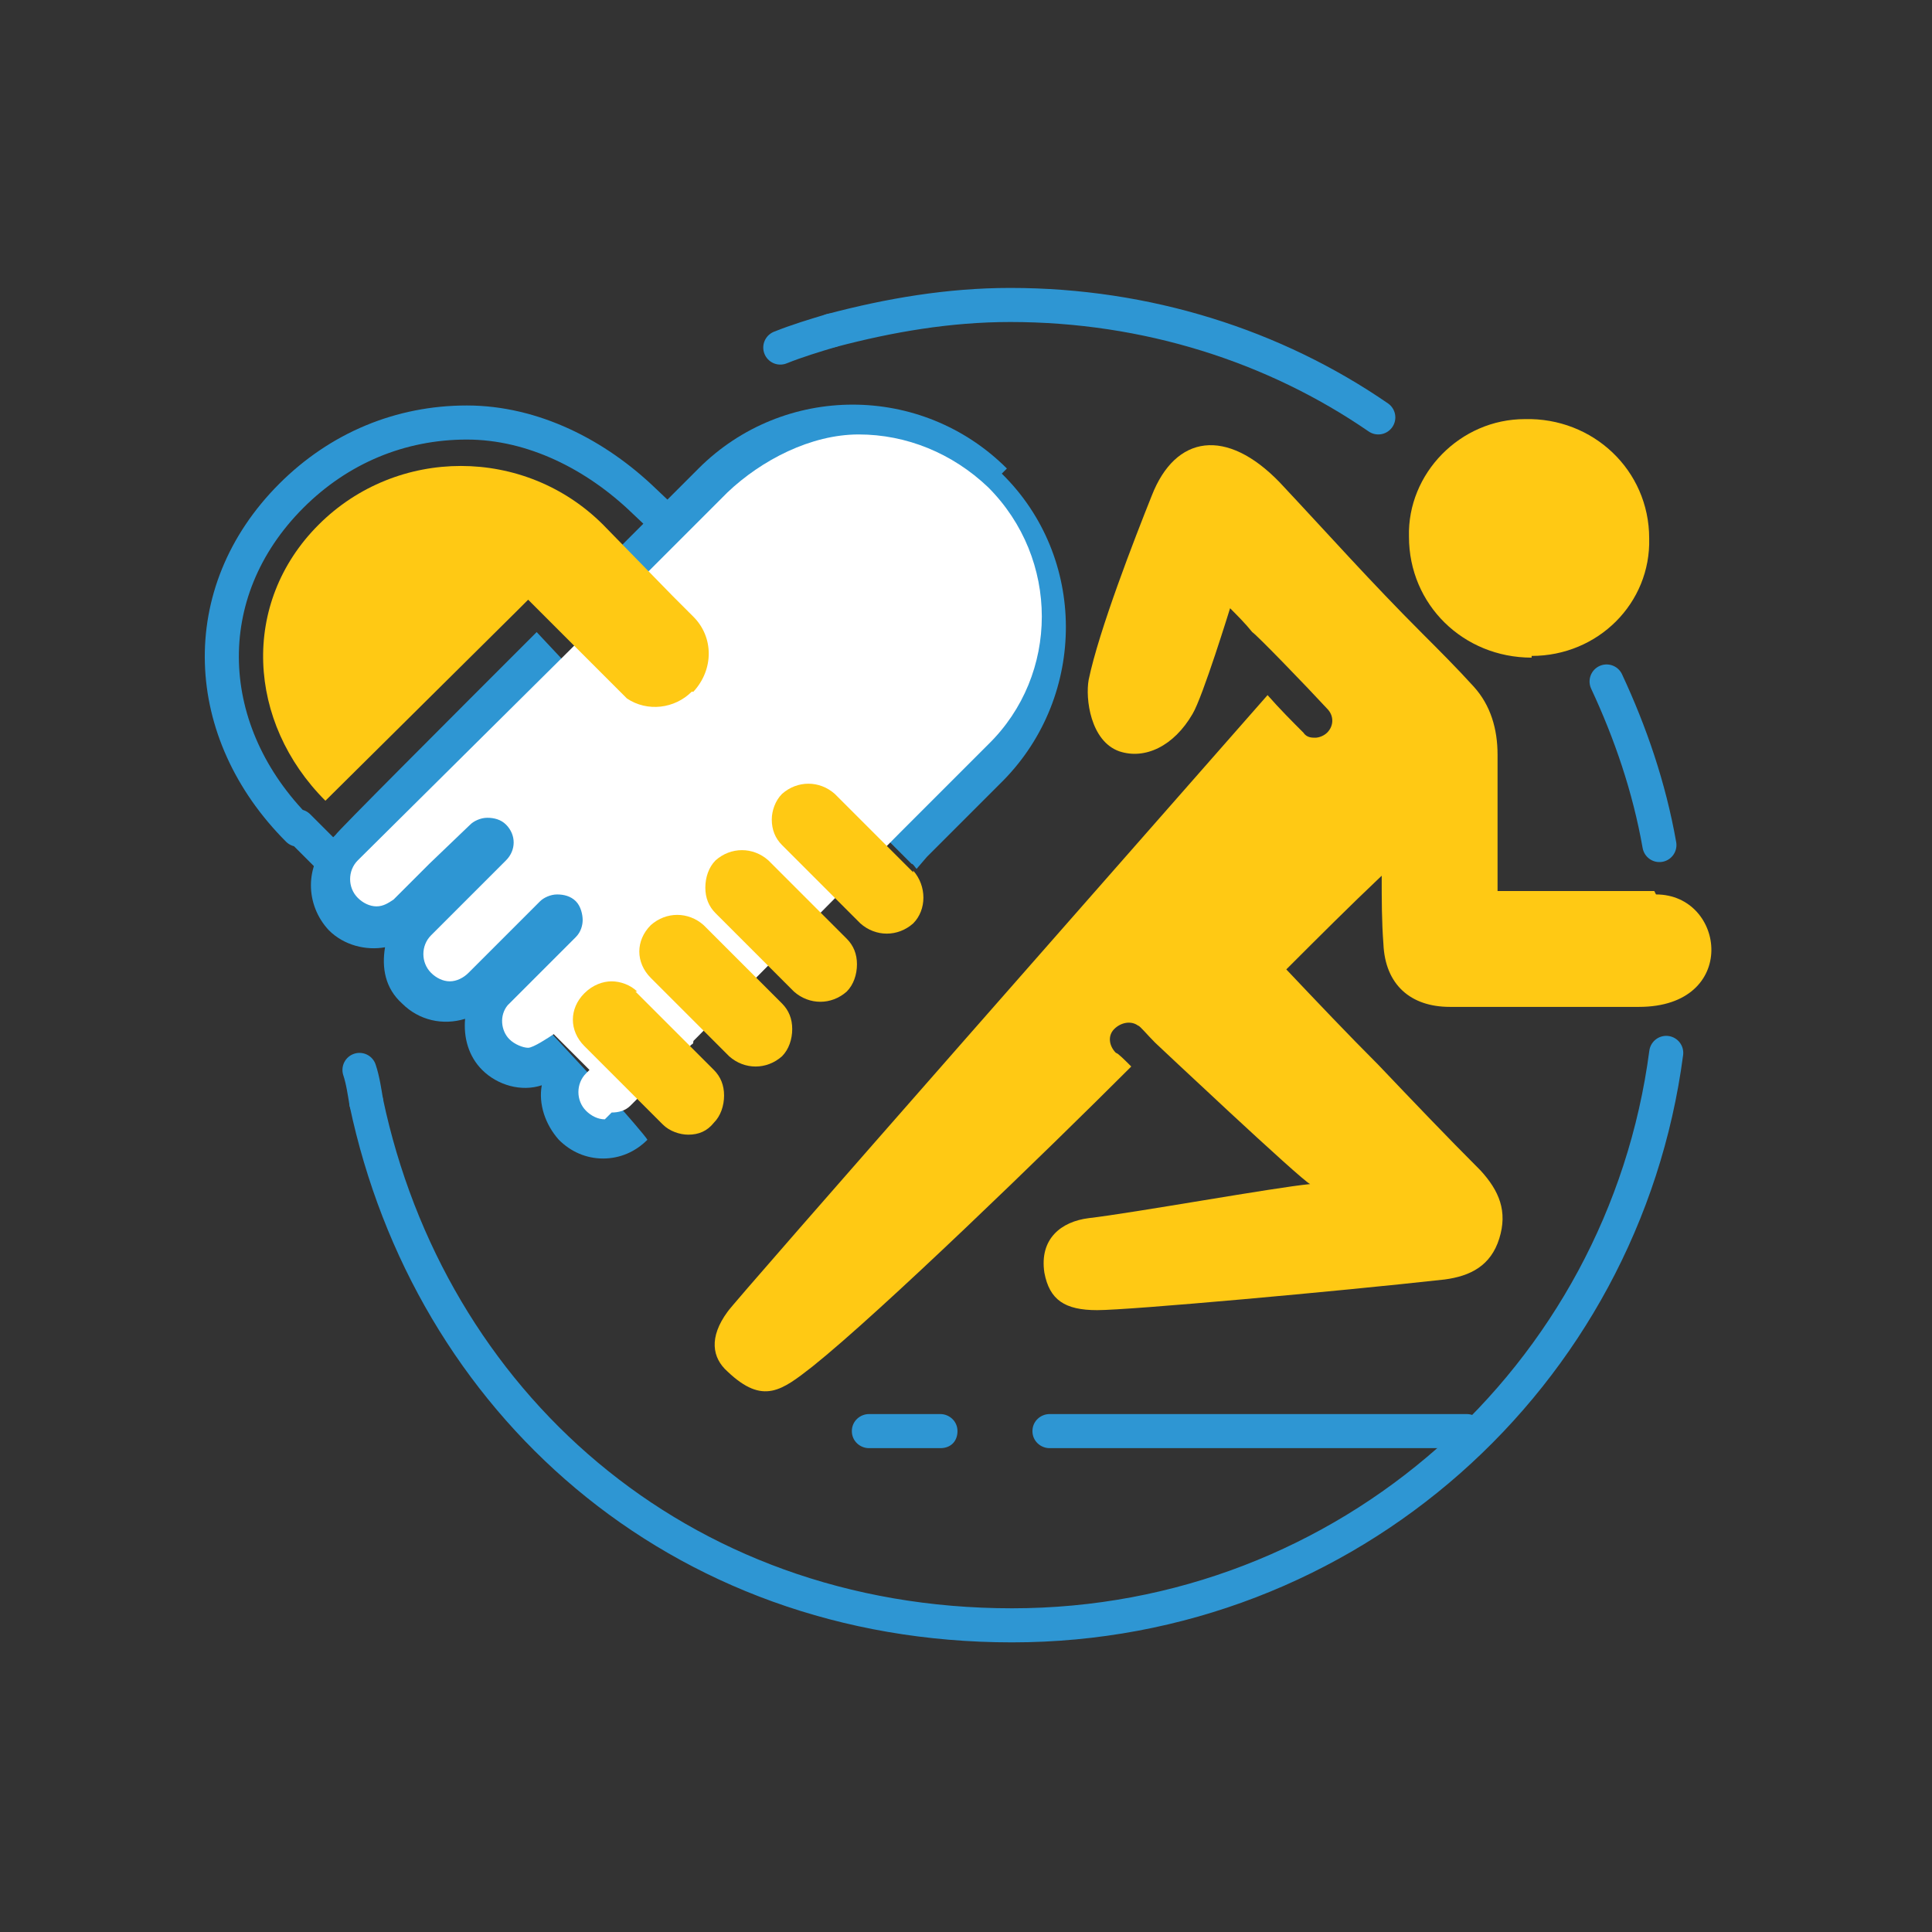
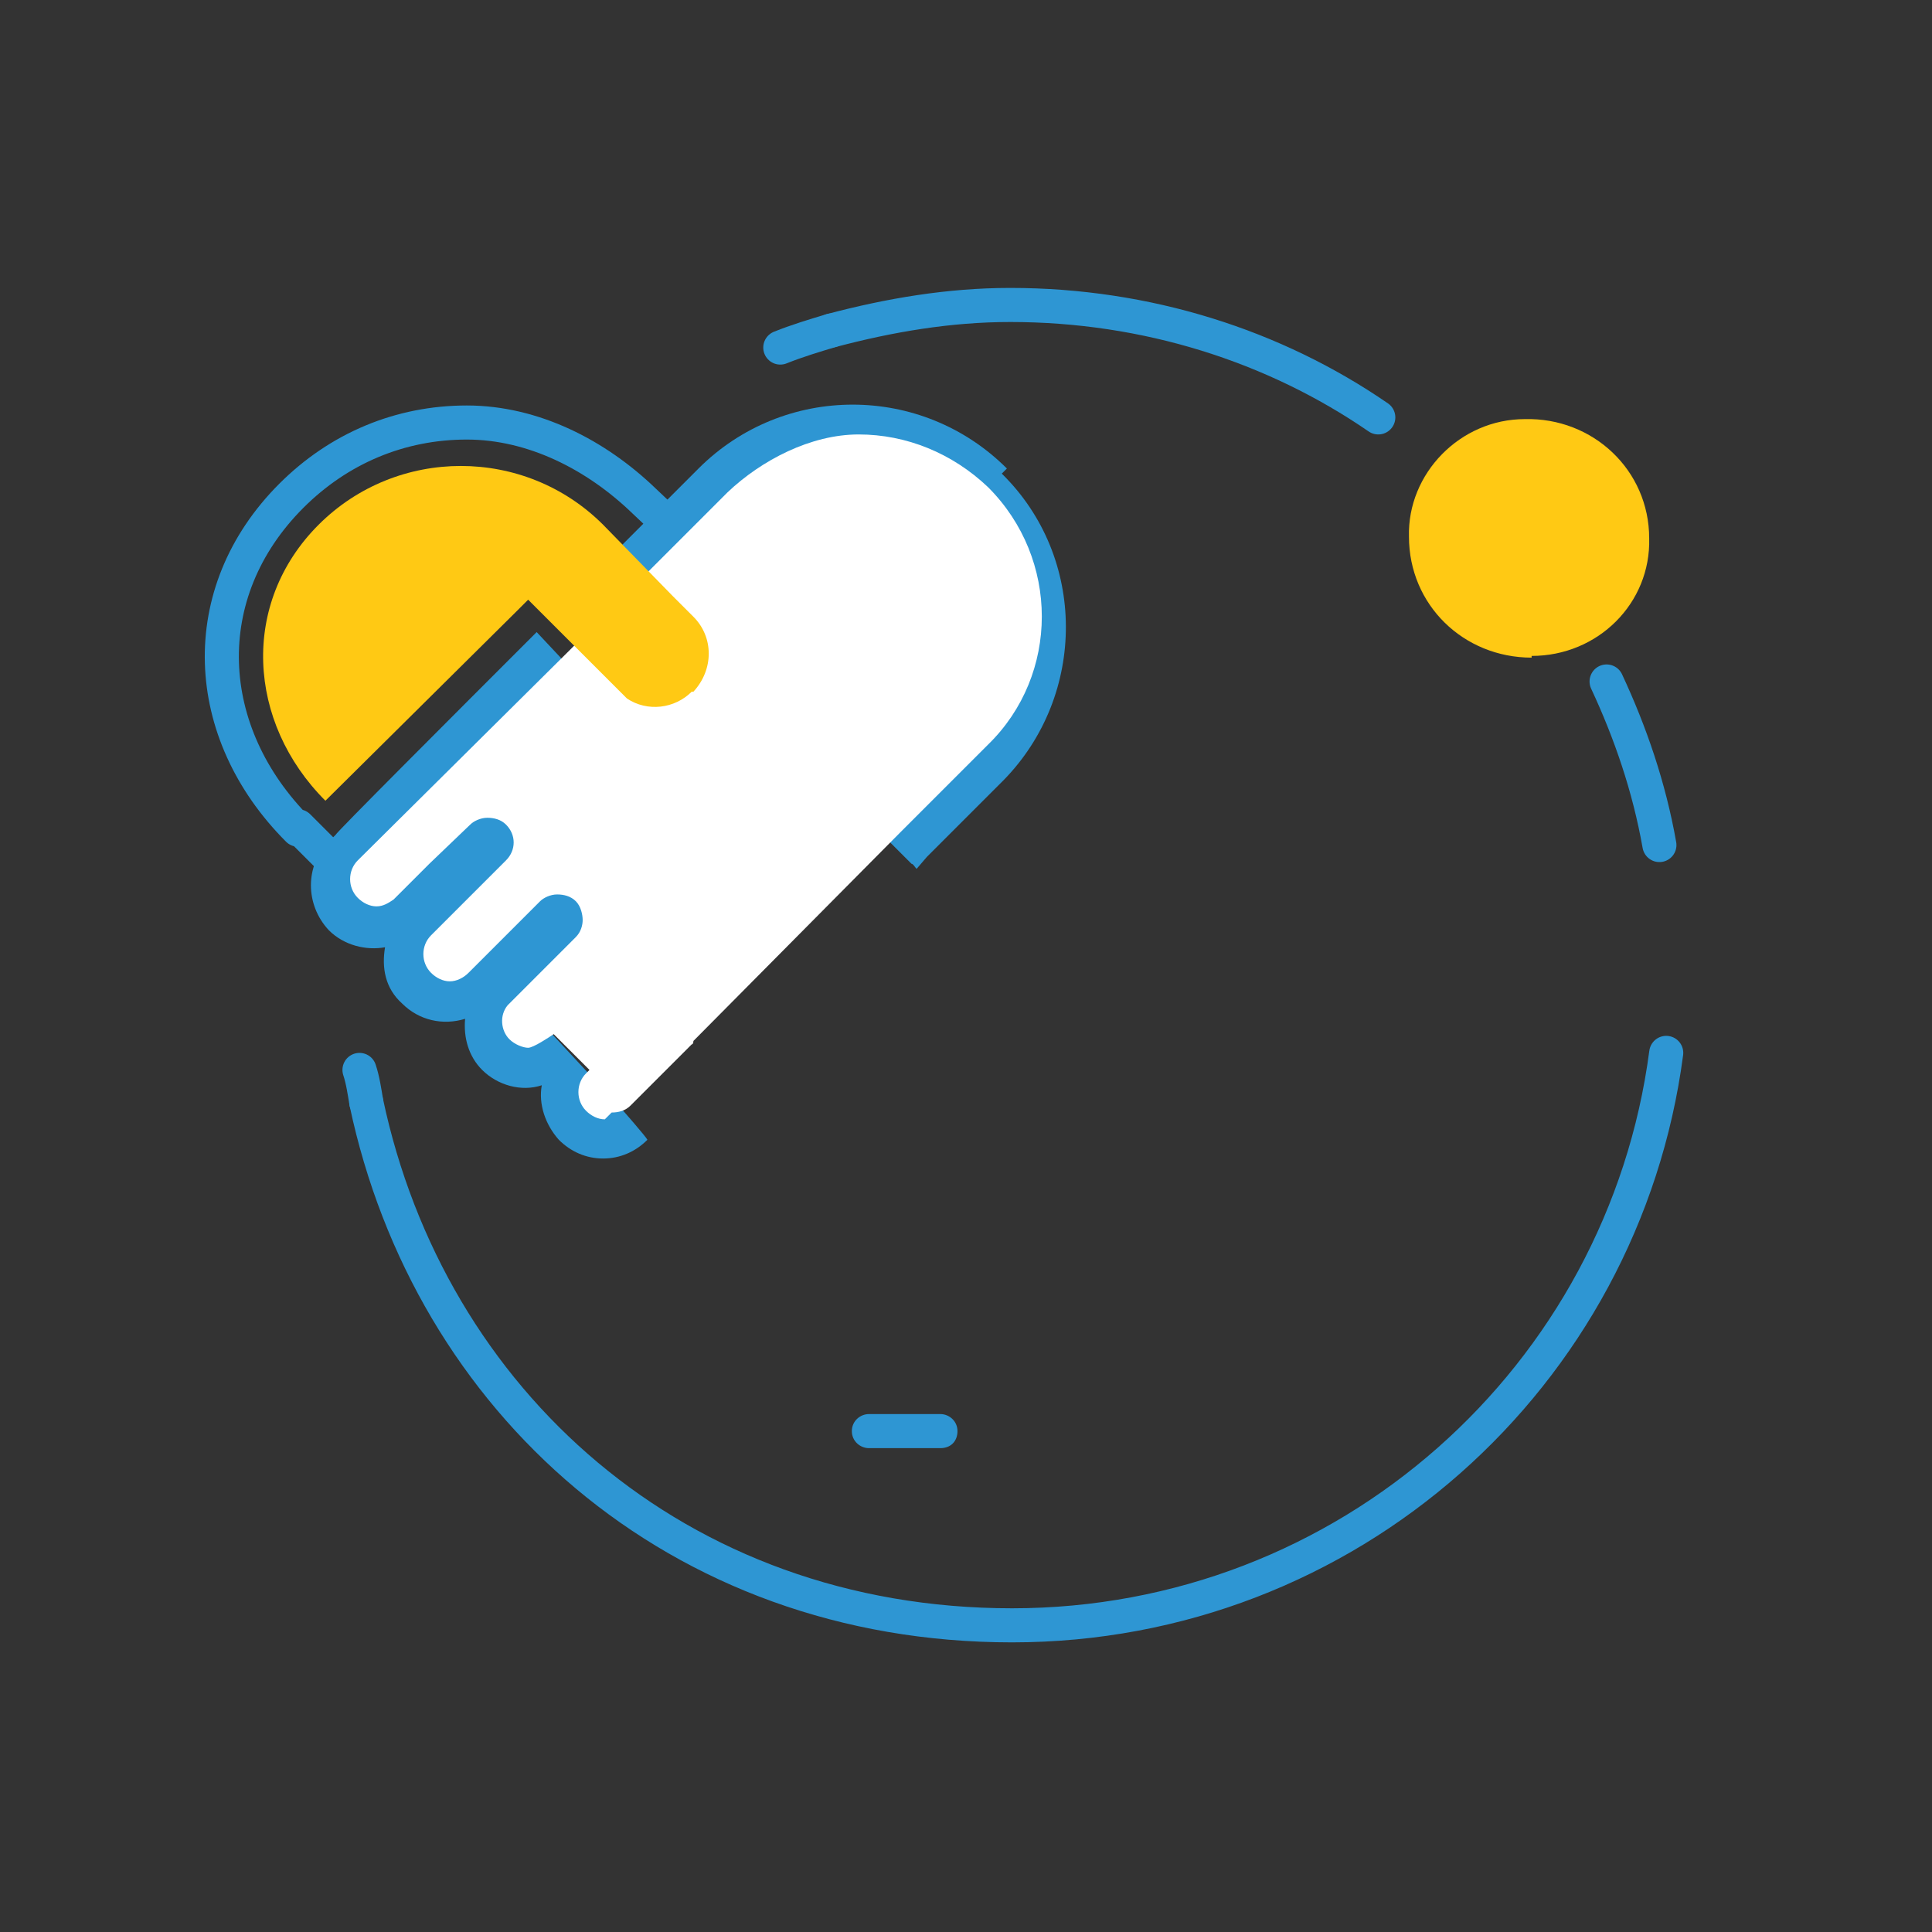
<svg xmlns="http://www.w3.org/2000/svg" xmlns:xlink="http://www.w3.org/1999/xlink" id="Layer_1" data-name="Layer 1" version="1.1" viewBox="0 0 113.4 113.4">
  <rect x="0" y="0" width="113.4" height="113.4" fill="#333333" stroke="none" />
  <defs>
    <style>
      .cls-1 {
        fill: #ffc914;
      }

      .cls-1, .cls-2, .cls-3, .cls-4, .cls-5, .cls-6 {
        stroke-width: 0px;
      }

      .cls-2, .cls-7, .cls-8 {
        fill: none;
      }

      .cls-9 {
        stroke: url(#linear-gradient);
        stroke-width: 2.2px;
      }

      .cls-9, .cls-7 {
        stroke-miterlimit: 10;
      }

      .cls-9, .cls-7, .cls-8 {
        stroke-linecap: round;
      }

      .cls-9, .cls-5 {
        fill: #fff;
      }

      .cls-7 {
        stroke-width: 2px;
      }

      .cls-7, .cls-8 {
        stroke: #2e96d3;
      }

      .cls-8 {
        stroke-linejoin: round;
        stroke-width: 2px;
      }

      .cls-3 {
        fill: url(#linear-gradient-2);
      }

      .cls-4 {
        fill: url(#linear-gradient-3);
      }

      .cls-6 {
        fill: #2e96d3;
      }
    </style>
    <linearGradient id="linear-gradient" x1="51.8" y1="614.2" x2="51.8" y2="614.2" gradientTransform="translate(0 -530)" gradientUnits="userSpaceOnUse">
      <stop offset="0" stop-color="#0978a6" />
      <stop offset=".3" stop-color="#2e96d3" />
      <stop offset="1" stop-color="#0978a6" />
    </linearGradient>
    <linearGradient id="linear-gradient-2" x1="37.7" y1="587.6" x2="37.7" y2="587.6" gradientTransform="translate(0 -530)" gradientUnits="userSpaceOnUse">
      <stop offset="0" stop-color="#aadcf7" />
      <stop offset=".6" stop-color="#fff" />
    </linearGradient>
    <linearGradient id="linear-gradient-3" x1="35.9" y1="587.4" x2="35.9" y2="587.4" xlink:href="#linear-gradient-2" />
  </defs>
  <rect class="cls-2" width="113.4" height="113.4" />
  <g>
    <path class="cls-9" d="M51.8,84.2" />
    <path class="cls-1" d="M89.9,38.5c3.9,0,7-3.1,6.9-6.9,0-4-3.3-7.1-7.3-7-3.8,0-6.9,3.2-6.8,6.9,0,4,3.2,7.1,7.2,7.1Z" />
-     <path class="cls-1" d="M97.1,52.3c0,0-9.2,0-9.2,0,0-2.5,0-5.6,0-8,0-1.5-.4-2.9-1.4-4-1-1.1-2-2.1-3-3.1-3.1-3.1-5.4-5.7-8.4-8.9-3.1-3.2-6.1-2.8-7.5.8-1,2.5-3.1,7.9-3.7,10.8-.2,1.1.1,3.6,1.8,4.2,1.5.5,3.2-.3,4.3-2.2.6-1,2.2-6.2,2.2-6.2.4.4.9.9,1.3,1.4,0,0,0,0,0,0,.3.2,3.2,3.2,4.4,4.5.4.4.4,1,0,1.4-.2.2-.5.3-.7.3s-.5,0-.7-.3c-.6-.6-1.4-1.4-2.1-2.2-5.7,6.5-31.5,35.8-31.7,36.2-1.1,1.5-.9,2.7,0,3.5,2.1,2,3.2,1.1,5-.3,4-3.2,13.7-12.6,18.7-17.6-.4-.4-.8-.8-.9-.8-.4-.4-.5-1-.1-1.4s1-.5,1.4-.2c.1,0,.5.5,1,1,0,0,0,0,0,0,0,0,8.6,8.1,9.1,8.3-2.1.2-10.4,1.7-13,2-1.6.2-2.9,1.2-2.6,3.2.3,1.6,1.2,2.2,3.1,2.2s14.1-1.1,20.4-1.8c1.5-.2,2.7-.8,3.2-2.4.5-1.6,0-2.8-1.1-4-2-2-4-4.1-6-6.2-1.8-1.8-3.6-3.7-5.4-5.6,1.9-1.9,3.7-3.7,5.6-5.5,0,1.4,0,2.7.1,4,.1,2.4,1.6,3.7,3.9,3.7,0,0,8.5,0,11.1,0,5.9,0,5.1-6.6,1-6.6Z" />
-     <path class="cls-6" d="M86.1,85h-24.5c-.5,0-1-.4-1-1s.5-1,1-1h24.5c.5,0,1,.4,1,1s-.5,1-1,1Z" />
    <path class="cls-6" d="M55.2,85h-4.2c-.5,0-1-.4-1-1s.5-1,1-1h4.2c.5,0,1,.4,1,1s-.4,1-1,1Z" />
    <path class="cls-7" d="M22.7,58.9" />
    <path class="cls-1" d="M27.9,49.8h0s0,0,0,0Z" />
    <path class="cls-8" d="M45.8,20.4c1-.4,2-.7,3-1" />
    <path class="cls-8" d="M21.5,64.7c-.1-.6-.2-1.3-.4-1.9" />
    <path class="cls-8" d="M97.8,61.8c-2.5,19-18.7,33.6-38.4,33.6s-34.2-13.2-37.9-30.7" />
    <path class="cls-2" d="M97.5,49.6c.4,2.3.6,4.7.6,7.1s-.1,3.4-.3,5.1" />
    <path class="cls-8" d="M94.3,40c1.4,3,2.5,6.2,3.1,9.6" />
    <path class="cls-2" d="M81,24.6c5.7,3.9,10.3,9.2,13.3,15.4" />
    <path class="cls-8" d="M48.8,19.4c3.4-.9,6.9-1.5,10.5-1.5,8,0,15.5,2.4,21.6,6.6" />
    <path class="cls-8" d="M17.5,48.7c-5.7-5.7-6.1-13.9-.4-19.6,2.8-2.8,6.4-4.3,10.3-4.3s7.6,1.9,10.4,4.6l5.5,5.2h0c.9,1.1,1.4,2.4,1.4,3.8s-.6,3.1-1.7,4.2h-.1c-1.1,1.2-2.6,1.8-4.2,1.8h0c-1.1,0-2.3-.3-3.2-1l-.3-.2-3.8-3.8-11.8,11.2-2.1-2.1Z" />
    <path class="cls-6" d="M59.1,27.5c-5-5-13.1-5-18.1,0,0,0-4.5,4.5-4.5,4.5,0,0-1.6,1.7-4.1,4.2l1.5,1.5-.9,1-1.5-1.6c-5,5-11.8,11.8-11.8,11.9l-.4.4c-1.4,1.4-1.4,3.7,0,5.2.9.9,2.2,1.2,3.3,1-.2,1.2,0,2.4,1,3.3,1,1,2.4,1.3,3.7.9-.1,1.1.2,2.2,1,3,.9.9,2.3,1.3,3.5.9-.2,1.1.2,2.3,1,3.2.7.7,1.6,1.1,2.6,1.1s1.9-.4,2.6-1.1h0c-.1-.2-1.5-1.8-1.6-1.9l-3.9-4.2c-1.2-1.2-.7-2.1.5-3.3.8-.8,2-1.1,3-.8-.3-1,0-2.2.8-3,.8-.8,2-1.1,3-.8,0-.2-.1-.5-.1-.8,0-.8.3-1.7.9-2.2.8-.8,2-1.1,3-.8,0-.2-.1-.5-.1-.8,0-.8.3-1.7.9-2.2,1.2-1.2,3.2-1.2,4.5,0l4.6,4.6c.1,0,.2.2.3.3l.6-.7s4.5-4.5,4.5-4.5c4.9-5,4.9-13.1-.1-18Z" />
    <path class="cls-5" d="M35.5,65.7c-.4,0-.8-.2-1.1-.5-.6-.6-.6-1.6,0-2.2l.2-.2-2.1-2.1c-.3.2-1.2.8-1.5.8s-.8-.2-1.1-.5c-.5-.5-.6-1.4-.1-2l4-4c.3-.3.4-.7.4-1s-.1-.8-.4-1.1c-.3-.3-.7-.4-1.1-.4s-.8.2-1,.4l-1.1,1.1h0l-.6.6-2.5,2.5c-.3.3-.7.5-1.1.5s-.8-.2-1.1-.5c-.6-.6-.6-1.6,0-2.2l4.4-4.4c.6-.6.6-1.5,0-2.1-.3-.3-.7-.4-1.1-.4s-.8.2-1,.4l-2.4,2.3h0l-2.1,2.1c-.3.2-.6.4-1,.4s-.8-.2-1.1-.5c-.6-.6-.6-1.6,0-2.2l12.4-12.3.3-.3.4-.4,8.6-8.6c2-1.9,4.9-3.4,7.7-3.4s5.5,1.1,7.6,3.1c4.2,4.2,4.2,11,0,15.1l-5.2,5.2h0s-12.1,12.2-12.1,12.2h0c0,0,0,.2-.1.2l-3.6,3.6c-.3.3-.7.4-1.1.4Z" />
-     <path class="cls-1" d="M41.3,54.3c-.9-.8-2.2-.8-3.1,0-.9.9-.9,2.2,0,3.1l4.6,4.6c.9.8,2.2.8,3.1,0,.4-.4.6-1,.6-1.6,0-.6-.2-1.1-.6-1.5l-4.6-4.6ZM37.4,58.2c-.4-.4-1-.6-1.5-.6s-1.1.2-1.6.7c-.9.9-.9,2.2,0,3.1l4.6,4.6c.4.4,1,.6,1.5.6h0c.6,0,1.1-.2,1.5-.7.4-.4.6-1,.6-1.6,0-.6-.2-1.1-.6-1.5l-4.6-4.6ZM53.6,51.2l-4.6-4.6c-.9-.8-2.2-.8-3.1,0-.4.4-.6,1-.6,1.5,0,.6.2,1.1.6,1.5l4.6,4.6c.9.8,2.2.8,3.1,0,.8-.8.8-2.2,0-3.1ZM45.1,50.5c-.9-.8-2.2-.8-3.1,0-.4.4-.6,1-.6,1.6,0,.6.2,1.1.6,1.5l4.6,4.6c.9.8,2.2.8,3.1,0,.4-.4.6-1,.6-1.6s-.2-1.1-.6-1.5l-4.6-4.6Z" />
    <path class="cls-3" d="M37.7,57.6" />
    <path class="cls-3" d="M37.7,57.6" />
    <path class="cls-4" d="M35.9,57.4" />
    <path class="cls-1" d="M40.7,36.2l-1.2-1.2h0s-4.1-4.2-4.1-4.2c-4.6-4.6-12.1-4.6-16.7,0s-4.2,11.6.4,16.2l11.2-11.1s.7-.7.7-.7l5.8,5.8c1.2.8,2.8.6,3.8-.4h.1c1.2-1.3,1.2-3.2,0-4.4Z" />
  </g>
</svg>